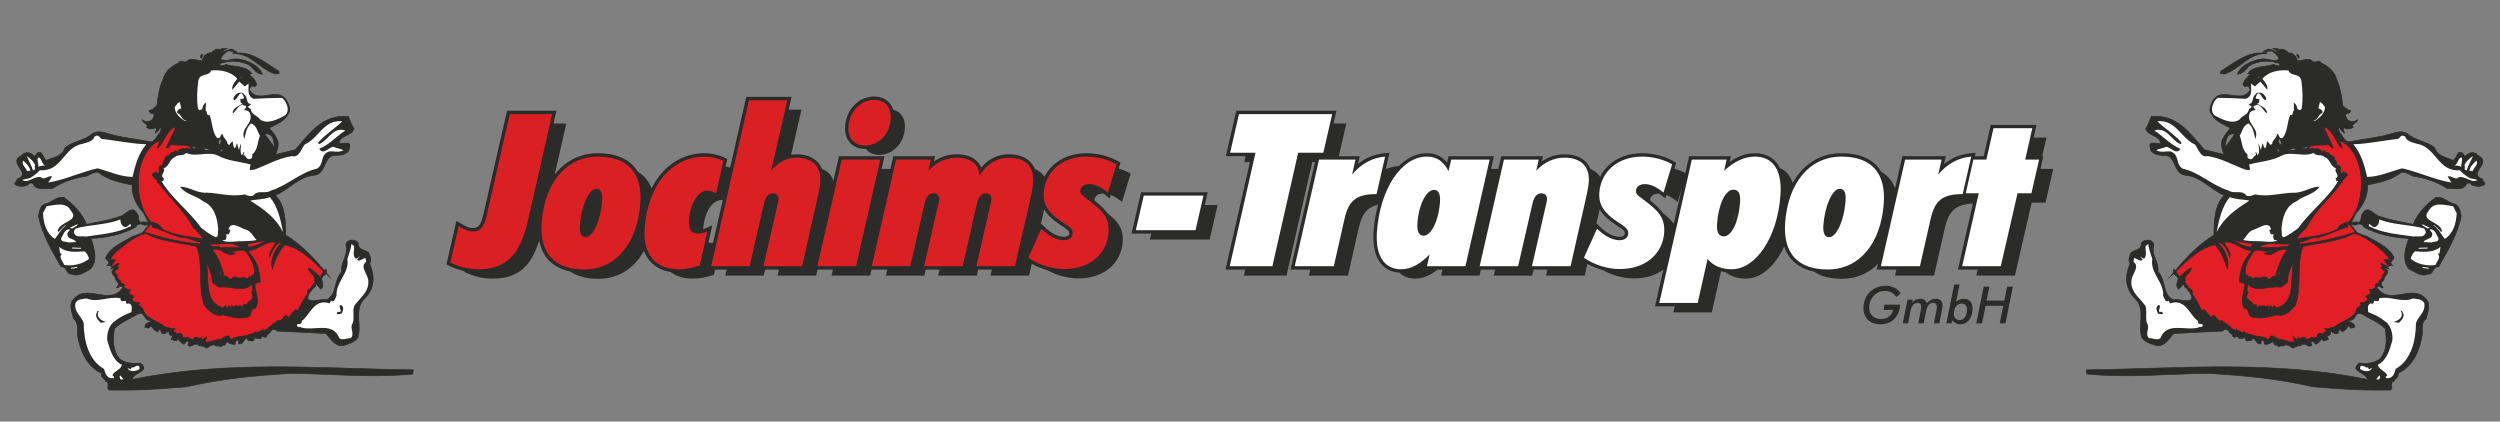
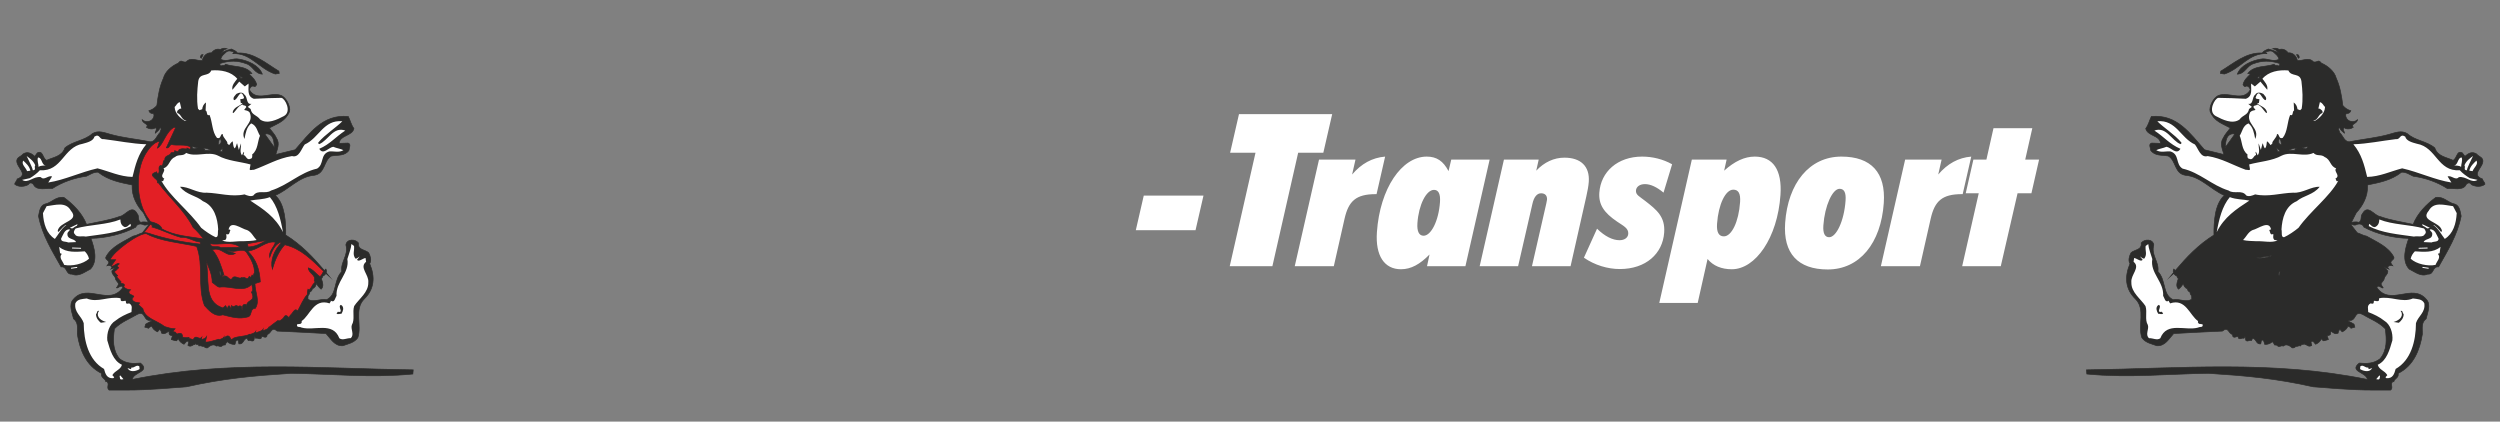
<svg xmlns="http://www.w3.org/2000/svg" width="100%" height="100%" viewBox="0 0 842 142" version="1.1" xml:space="preserve" style="fill-rule:evenodd;clip-rule:evenodd;stroke-linecap:square;stroke-miterlimit:22.926;">
  <rect x="0" y="0" width="842" height="142" fill="#808080" stroke="none" />
  <g transform="matrix(1,0,0,1,0,-0.118)">
-     <path d="M638.71,100.177L640.165,98.881C638.802,97.101 637.281,96.375 635.017,96.375C633.099,96.375 631.36,97.032 630.015,98.241C628.615,99.485 627.764,101.3 627.624,103.322C627.373,106.933 629.609,109.338 633.324,109.338C637.108,109.338 639.698,106.864 639.985,102.734L634.714,102.734L634.385,104.497L637.582,104.497C637.229,106.346 635.588,107.59 633.548,107.59C630.956,107.59 629.367,105.844 629.546,103.252C629.645,101.836 630.29,100.505 631.345,99.485C632.289,98.587 633.497,98.103 634.811,98.103C636.47,98.103 637.735,98.794 638.71,100.177ZM651.316,109.024L653.165,109.024L654.013,104.773C654.123,104.186 654.209,103.685 654.238,103.27C654.35,101.645 653.514,100.747 652.011,100.747C650.87,100.747 649.922,101.213 648.918,102.233C648.608,101.231 647.916,100.747 646.758,100.747C645.738,100.747 644.811,101.162 643.924,101.991L644.25,101.023L642.453,101.023L640.845,109.024L642.642,109.024L643.416,105.084C643.812,103.114 644.519,102.129 645.815,102.129C646.731,102.129 647.125,102.682 647.045,103.84C647.031,104.03 647.001,104.22 646.97,104.41L646.063,109.024L647.895,109.024L648.669,105.084C649.066,103.097 649.79,102.129 651.155,102.129C651.984,102.129 652.411,102.699 652.336,103.788C652.321,103.996 652.29,104.203 652.241,104.41L651.316,109.024ZM662.464,104.756C662.326,106.743 661.363,107.918 660.016,107.918C658.737,107.918 657.954,107.002 658.048,105.637C658.193,103.546 659.208,102.371 660.642,102.371C661.938,102.371 662.573,103.183 662.464,104.756ZM658.167,95.943L655.533,109.024L657.347,109.024L657.573,108.004C658.358,108.903 659.156,109.355 660.21,109.355C662.473,109.355 664.158,107.486 664.362,104.548C664.532,102.095 663.415,100.747 661.342,100.747C660.392,100.747 659.573,101.092 658.814,101.818L659.981,95.943L658.167,95.943ZM665.607,109.024L667.542,109.024L668.729,103.114L674.691,103.114L673.504,109.024L675.439,109.024L677.937,96.669L675.984,96.669L675.055,101.352L669.076,101.352L670.022,96.669L668.087,96.669L665.607,109.024ZM387.304,80.794L407.418,80.794L410.092,69.156L405.778,69.156L406.765,64.863L384.305,64.863L381.105,78.787L387.765,78.787L387.304,80.794ZM537.695,75.36L538.764,70.622C539.022,71.046 539.294,71.442 539.597,71.838C540.237,72.621 540.922,73.301 541.685,73.964C542.684,74.794 543.727,75.533 544.814,76.241C545.349,76.587 545.889,76.929 546.392,77.322C546.956,77.783 547.399,78.232 547.218,79.008C547.04,79.513 546.61,79.691 546.12,79.812C545.889,79.851 545.674,79.869 545.44,79.877C543.225,79.836 541.254,78.572 539.617,77.185L537.695,75.36ZM559.984,71.814C559.936,71.74 559.886,71.666 559.835,71.592L559.329,70.935C558.262,69.683 557.025,68.633 555.747,67.621C555.746,67.56 555.748,67.497 555.753,67.432C555.837,66.211 556.98,65.277 558.776,65.277C558.778,65.277 558.781,65.277 558.783,65.277C559.512,65.826 560.205,66.421 560.876,66.975L561.239,65.776C562.454,66.249 563.721,67.05 565.042,68.15L566.467,63.436L563.728,75.492C562.793,74.152 561.494,73.013 559.984,71.814ZM583.568,74.864C583.8,73.725 584.095,72.678 584.438,71.746C584.418,71.846 584.399,71.945 584.379,72.044C584.163,72.996 583.911,73.949 583.568,74.864ZM351.68,70.703C351.923,71.096 352.18,71.466 352.463,71.838C353.102,72.62 353.788,73.3 354.551,73.964C355.55,74.793 356.592,75.533 357.68,76.241C358.215,76.587 358.755,76.929 359.258,77.322C359.821,77.782 360.265,78.232 360.084,79.008C359.906,79.512 359.476,79.691 358.986,79.812C358.755,79.851 358.54,79.869 358.306,79.877C356.091,79.836 354.12,78.572 352.483,77.185C351.834,76.614 351.221,76.008 350.604,75.406L351.68,70.703ZM300.82,37.079C300.725,36.786 300.621,36.506 300.499,36.219C300.233,35.678 299.948,35.226 299.568,34.757C299.332,34.498 299.097,34.268 298.833,34.038C298.356,33.672 297.9,33.4 297.353,33.152C296.897,32.974 296.464,32.847 295.987,32.744C295.614,32.682 295.254,32.642 294.877,32.616C294.246,32.603 293.655,32.64 293.03,32.722C292.55,32.81 292.1,32.917 291.633,33.054C291.18,33.213 290.756,33.386 290.322,33.59C289.901,33.814 289.509,34.048 289.113,34.311C288.729,34.594 288.375,34.883 288.02,35.201C287.679,35.538 287.365,35.877 287.057,36.243C286.761,36.629 286.493,37.012 286.234,37.421C285.989,37.849 285.771,38.271 285.564,38.719C285.373,39.184 285.209,39.641 285.059,40.122L284.819,41.108C284.678,41.901 284.597,42.66 284.589,43.466C284.601,43.859 284.629,44.238 284.675,44.63C284.778,45.252 284.922,45.807 285.146,46.397C285.289,46.724 285.441,47.026 285.62,47.336C285.946,47.835 286.282,48.239 286.715,48.651C286.98,48.876 287.242,49.073 287.532,49.266C288.05,49.57 288.539,49.786 289.111,49.97C289.586,50.096 290.037,50.18 290.526,50.235C290.893,50.26 291.248,50.265 291.606,50.254C292.574,51.551 294.12,52.275 296.036,52.275C300.777,52.275 304.423,48.396 304.771,43.367C305.003,40.027 303.469,37.715 300.82,37.079ZM238.596,81.749L239.898,75.972L237.426,77.132C237.226,77.215 237.028,77.291 236.83,77.357C236.832,77.329 236.833,77.302 236.835,77.274C237.233,71.527 239.954,67.504 242.899,67.504C243.077,67.504 243.249,67.511 243.417,67.525L240.136,81.94C240.077,81.942 240.018,81.943 239.959,81.943C239.435,81.943 238.982,81.88 238.595,81.749L238.596,81.749ZM156.501,91.457L156.443,91.713C159.582,93.234 162.549,93.952 165.998,93.952C174.637,93.952 178.934,89.687 181.601,81.127L181.661,81.48L182.087,83.057L182.659,84.522L183,85.212L183.378,85.872L183.792,86.501L184.243,87.099L184.729,87.664L185.251,88.196L185.807,88.694L186.397,89.157L187.019,89.585L187.674,89.978L189.074,90.659L190.593,91.199L192.097,91.57C194.448,93.195 197.613,94.024 201.552,94.024C208.267,94.024 213.612,90.54 216.894,84.609L217.405,85.793L218.057,86.932L218.825,87.968L219.707,88.892L220.697,89.7L221.788,90.386L222.973,90.949L224.246,91.386L225.602,91.697L225.873,91.732C227.759,93.187 230.264,93.952 233.308,93.952C235.679,93.952 238.008,93.521 240.439,92.647L240.827,90.927L244.743,90.927L244.286,92.934L257.229,92.934L257.689,90.927L262.357,90.927L261.898,92.934L274.901,92.934L275.354,90.927L280.517,90.927L280.061,92.934L293.075,92.934L293.531,90.927L298.836,90.927L298.379,92.934L311.322,92.934L311.782,90.927L316.45,90.927L315.991,92.934L328.993,92.934L329.447,90.927L334.049,90.927L333.591,92.934L346.593,92.934L347.499,88.976C348.267,89.399 349.048,89.779 349.862,90.127C350.826,90.517 351.789,90.843 352.788,91.117C356.048,92.939 359.718,93.88 363.194,93.88C371.958,93.88 377.633,88.696 378.126,81.584C378.458,76.784 376.161,74.444 372.851,71.814C372.802,71.74 372.752,71.666 372.702,71.592L372.195,70.935C371.127,69.683 369.892,68.633 368.613,67.621C368.613,67.56 368.614,67.497 368.618,67.432C368.703,66.211 369.845,65.277 371.641,65.277C371.644,65.277 371.646,65.277 371.649,65.277C372.378,65.826 373.07,66.421 373.742,66.975L374.104,65.776C375.319,66.248 376.586,67.049 377.907,68.15L380.796,58.596C379.539,57.884 378.186,57.319 376.788,56.901L377.394,54.895L375.984,54.119C374.618,53.424 373.231,52.894 371.756,52.486C371.418,52.398 371.08,52.315 370.74,52.238C369.142,51.902 367.565,51.729 365.933,51.717L364.332,51.779L362.786,51.964L361.306,52.268L359.897,52.687L358.564,53.215L357.312,53.851L356.146,54.588L355.071,55.423L354.094,56.349L353.218,57.362L352.45,58.456L351.794,59.625L351.771,59.678C351.052,58.474 349.953,57.579 348.513,57.026C348.414,56.779 348.306,56.537 348.186,56.29C347.963,55.895 347.734,55.541 347.465,55.178C347.175,54.833 346.885,54.53 346.555,54.224C346.203,53.935 345.857,53.686 345.473,53.442C345.066,53.214 344.669,53.021 344.24,52.838C343.784,52.672 343.34,52.534 342.872,52.413L341.89,52.225C340.894,52.097 339.933,52.054 338.931,52.104C338.378,52.15 337.847,52.222 337.302,52.325C336.496,52.506 335.757,52.743 334.996,53.064C334.5,53.293 334.036,53.54 333.568,53.82C332.863,54.275 332.237,54.761 331.618,55.326C331.219,55.714 330.848,56.108 330.488,56.53C330.288,56.079 330.064,55.682 329.791,55.272C329.561,54.967 329.329,54.694 329.066,54.418C328.687,54.063 328.312,53.769 327.881,53.482C327.42,53.208 326.971,52.988 326.477,52.786C325.947,52.597 325.432,52.452 324.883,52.33L324.02,52.188C322.911,52.066 321.845,52.048 320.736,52.153C320.261,52.211 319.8,52.287 319.332,52.384C318.147,52.662 317.074,53.062 315.989,53.614C315.487,53.886 315.005,54.174 314.532,54.495L314.928,52.723L300.88,52.723L299.903,57.016L296.932,57.016L297.908,52.723L282.562,52.723L280.681,60.987C280.075,59.094 278.766,57.743 276.835,57.009C276.675,56.628 276.504,56.275 276.302,55.91C276.06,55.531 275.814,55.193 275.527,54.847C275.219,54.52 274.913,54.234 274.568,53.948C274.199,53.678 273.838,53.447 273.442,53.223C273.019,53.015 272.609,52.84 272.168,52.678L271.245,52.413C269.997,52.145 268.773,52.037 267.499,52.096L266.857,52.155C266.72,52.174 266.584,52.196 266.449,52.219L269.937,37.045L265.623,37.045L266.61,32.752L251.332,32.752L245.919,56.532C245.413,56.393 244.903,56.281 244.389,56.196L244.966,53.644C244.141,53.266 243.342,52.898 242.489,52.598C241.166,52.149 239.834,51.867 238.443,51.756C237.703,51.709 236.992,51.726 236.25,51.746L235.164,51.836L234.099,51.984L233.054,52.19L232.032,52.453L231.033,52.772L230.058,53.146L229.107,53.575L228.184,54.055L227.288,54.588L226.42,55.171L225.582,55.803L224.773,56.483L223.996,57.211L223.25,57.983L222.536,58.801L221.855,59.661L221.208,60.564L220.595,61.508L220.016,62.491L219.473,63.514L219.461,63.54C218.531,61.102 216.971,59.242 214.801,57.981L214.731,57.857L214.32,57.229L213.873,56.631L213.39,56.066L212.871,55.535L212.318,55.037L211.731,54.574L211.112,54.146L210.46,53.753L209.065,53.073L207.551,52.533L205.922,52.131L204.182,51.865L202.33,51.733L200.303,51.744L199.263,51.827L198.244,51.964L197.247,52.155L196.273,52.399L195.323,52.695L194.397,53.042L193.497,53.439L192.625,53.885L191.779,54.38L190.962,54.92L190.173,55.507L189.415,56.138L188.688,56.813L187.991,57.529L187.326,58.287L186.816,58.929L190.737,41.714L186.429,41.714L187.407,37.421L170.767,37.421L162.841,72.209C162.665,72.925 162.476,73.63 162.237,74.33C161.905,75.239 161.506,76.195 160.606,76.67C159.079,77.349 157.392,76.598 156.037,75.868C155.246,75.43 154.48,74.947 153.708,74.478L150.363,89.201C150.94,89.477 151.515,89.754 152.098,90.016C153.536,90.638 154.981,91.121 156.501,91.457L156.501,91.457ZM433.3,92.934L441.983,54.717L442.878,54.717L434.635,90.927L441.288,90.927L440.831,92.934L453.989,92.934L457.613,76.915C458.651,72.361 460.358,69.912 464.167,69.034L463.84,70.2L463.288,72.761L462.874,75.435C462.741,76.618 462.626,77.792 462.56,78.98C462.539,79.714 462.539,80.437 462.562,81.171C462.605,81.852 462.668,82.515 462.758,83.19C462.866,83.817 462.993,84.419 463.151,85.034C463.325,85.605 463.515,86.144 463.742,86.695C463.984,87.208 464.238,87.68 464.535,88.163L465.178,89.026L465.909,89.789L466.726,90.444L467.622,90.985L468.591,91.406L469.624,91.707L470.714,91.886C470.898,91.9 471.08,91.912 471.26,91.92C472.611,93.252 474.419,93.952 476.619,93.952C479.252,93.952 481.649,92.94 484.116,90.927L485.813,90.927L485.382,92.934L498.312,92.934L498.768,90.927L503.57,90.927L503.113,92.934L516.056,92.934L516.517,90.927L521.184,90.927L520.725,92.934L533.728,92.934L534.623,88.97C535.394,89.396 536.178,89.777 536.997,90.127C537.961,90.517 538.923,90.843 539.922,91.117C543.182,92.939 546.852,93.88 550.328,93.88C554.339,93.88 557.702,92.794 560.219,90.934L557.41,103.295L564.061,103.295L563.605,105.302L576.547,105.302L579.647,91.495C579.648,91.495 579.649,91.496 579.65,91.496C580.161,91.624 580.666,91.725 581.187,91.804C582.969,93.232 585.322,93.952 588.037,93.952C593.035,93.952 597.812,89.799 600.928,83.145L601.466,84.522L601.807,85.212L602.185,85.872L602.599,86.501L603.05,87.099L603.536,87.664L604.058,88.196L604.614,88.694L605.204,89.157L605.827,89.585L606.481,89.978L607.881,90.659L609.4,91.199L610.903,91.57C613.254,93.195 616.419,94.024 620.359,94.024C625.2,94.024 629.328,92.214 632.485,88.982L632.043,90.927L638.695,90.927L638.238,92.934L651.396,92.934L655.02,76.915C656.291,71.336 658.568,68.915 664.48,68.674L659.425,90.927L666.076,90.927L665.619,92.934L678.622,92.934L684.275,68.366L688.945,68.366L691.527,57.016L687.22,57.016L688.197,52.723L687.827,52.723L689.242,46.456L684.94,46.456L685.909,42.163L670.491,42.163L668.107,52.723L665.122,52.723L665.385,51.573C664.433,51.663 663.482,51.738 662.538,51.876C661.548,52.046 660.616,52.281 659.666,52.603C659.269,52.75 658.882,52.905 658.494,53.072C657.157,53.69 655.909,54.44 654.766,55.371L655.366,52.723L640.739,52.723L638.273,63.555C637.344,61.11 635.782,59.245 633.609,57.982L633.538,57.857L633.127,57.229L632.68,56.631L632.197,56.067L631.678,55.535L631.125,55.037L630.538,54.574L629.919,54.146L629.268,53.753L627.872,53.073L626.358,52.533L624.73,52.131L622.989,51.865L621.138,51.733L619.11,51.744L618.07,51.827L617.051,51.964L616.054,52.155L615.08,52.399L614.13,52.695L613.205,53.042L612.305,53.439L611.432,53.885L610.586,54.38L609.769,54.921L608.981,55.508L608.223,56.139L607.495,56.813L606.798,57.529L606.133,58.287L605.499,59.084L604.899,59.92L604.33,60.793L603.795,61.703L603.773,61.745C602.972,59.267 601.519,57.574 599.473,56.702C599.263,56.291 599.042,55.902 598.79,55.504L598.109,54.625L597.333,53.853L596.464,53.195L595.512,52.658L594.483,52.242L593.385,51.948L592.225,51.774C591.449,51.718 590.712,51.707 589.939,51.763C589.339,51.823 588.763,51.915 588.176,52.043C587.205,52.281 586.306,52.6 585.395,53.008C584.384,53.49 583.429,54.043 582.512,54.686L582.95,52.723L568.902,52.723L567.608,58.418C566.443,57.789 565.202,57.283 563.922,56.901L564.529,54.895L563.119,54.119C561.753,53.424 560.366,52.894 558.891,52.486C558.553,52.398 558.214,52.315 557.874,52.238C556.277,51.902 554.699,51.729 553.068,51.717L551.467,51.779L549.921,51.964L548.441,52.268L547.031,52.687L545.698,53.215L544.446,53.851L543.28,54.588L542.205,55.423L541.228,56.349L540.353,57.362L539.585,58.456L538.929,59.625L538.905,59.679C538.188,58.477 537.092,57.583 535.656,57.029C535.49,56.638 535.313,56.277 535.102,55.903C534.858,55.525 534.608,55.187 534.317,54.842C534.006,54.516 533.696,54.229 533.348,53.944C532.976,53.676 532.613,53.445 532.213,53.221C531.789,53.014 531.376,52.839 530.933,52.677C530.462,52.53 530.004,52.412 529.522,52.309L528.514,52.16C527.483,52.068 526.498,52.056 525.47,52.154C524.996,52.211 524.534,52.287 524.067,52.384C522.881,52.663 521.808,53.062 520.724,53.614C520.221,53.887 519.739,54.174 519.267,54.495L519.663,52.723L505.614,52.723L504.637,57.016L502.17,57.016L503.146,52.723L487.878,52.723L487.369,54.882C486.674,54.014 485.852,53.319 484.894,52.758C484.322,52.454 483.766,52.229 483.145,52.046L482.835,51.967C482.174,51.826 481.539,51.751 480.866,51.722C480.156,51.712 479.482,51.77 478.778,51.854L477.923,52.024L477.08,52.259L476.253,52.557L475.441,52.915L474.647,53.332L473.871,53.805L473.114,54.333L472.378,54.914L471.662,55.546L471.179,56.019C469.605,56.158 468.119,56.517 466.717,57.094L467.978,51.573C467.026,51.663 466.075,51.738 465.131,51.876C464.142,52.046 463.209,52.281 462.259,52.603L461.474,52.905C459.989,53.545 458.614,54.35 457.359,55.371L457.959,52.723L450.917,52.723L453.444,41.714L449.131,41.714L450.116,37.421L416.377,37.421L412.868,52.71L419.527,52.71L419.067,54.717L420.964,54.717L412.738,90.927L419.389,90.927L418.933,92.934L433.3,92.934Z" style="fill:rgb(43,43,42);" />
-   </g>
+     </g>
  <g transform="matrix(1,0,0,1,0,-1.359)">
    <path d="M382.541,78.885L402.655,78.885L405.329,67.247L385.215,67.247L382.541,78.885ZM428.537,91.025L437.22,52.808L445.696,52.808L448.68,39.806L417.288,39.806L414.304,52.808L422.852,52.808L414.17,91.025L428.537,91.025ZM436.068,91.025L449.226,91.025L452.85,75.006C454.192,69.115 456.655,66.744 463.336,66.744L463.624,66.744L466.511,54.101C462.176,54.46 458.517,56.472 455.389,60.135L456.528,55.107L444.244,55.107L436.068,91.025ZM480.618,91.025L493.549,91.025L501.713,55.107L488.783,55.107L487.867,58.986C486.09,55.61 483.896,54.101 480.519,54.101C472.115,54.101 464.764,64.805 463.743,79.531C463.191,87.505 466.252,92.043 471.856,92.043C475.232,92.043 478.221,90.379 481.467,87.074L480.618,91.025ZM482.975,65.308C484.484,65.308 485.18,66.673 484.99,69.402C484.547,75.796 481.977,80.753 479.463,80.753C477.954,80.753 477.192,79.316 477.386,76.514C477.819,70.264 480.389,65.308 482.975,65.308ZM498.35,91.025L511.293,91.025L516.127,69.977C516.646,67.678 517.665,66.457 519.03,66.457C520.394,66.457 521.13,67.247 521.035,68.612C521.025,68.756 520.919,69.259 520.807,69.833L515.962,91.025L528.964,91.025L534.251,67.606C534.668,65.739 534.998,64.087 535.102,62.578C535.461,57.406 532.432,54.46 526.901,54.46C523.381,54.46 520.116,55.969 517.402,58.843L518.236,55.107L506.526,55.107L498.35,91.025ZM537.886,78.382L533.462,88.152C537.107,90.666 541.47,91.971 545.565,91.971C554.329,91.971 560.004,86.787 560.497,79.675C560.866,74.359 558.008,72.06 554.122,69.043C552.215,67.535 550.885,67.032 550.99,65.523C551.074,64.302 552.216,63.368 554.013,63.368C555.952,63.368 558.037,64.374 560.279,66.242L563.168,56.687C560.126,54.963 556.522,54.101 553.074,54.101C544.813,54.101 539.144,59.202 538.656,66.242C538.377,70.264 540.199,72.994 544.66,76.011C546.787,77.448 548.528,78.238 548.399,80.106C548.309,81.399 547.172,82.261 545.448,82.261C543.149,82.261 540.509,80.968 537.886,78.382ZM578.301,76.73C578.759,70.121 581.181,65.236 583.767,65.236C585.491,65.236 586.263,66.529 586.064,69.402C585.596,76.155 583.18,80.968 580.594,80.968C578.87,80.968 578.107,79.531 578.301,76.73ZM558.842,103.393L571.784,103.393L575.109,88.583C576.961,90.881 579.826,92.043 583.274,92.043C591.248,92.043 598.662,81.471 599.662,67.032C600.25,58.555 597.11,54.101 591.004,54.101C587.556,54.101 584.214,55.682 580.69,58.843L581.524,55.107L569.814,55.107L558.842,103.393ZM615.596,92.115C626.299,92.115 633.522,83.267 634.457,69.762C635.169,59.489 630.227,54.101 620.169,54.101C609.394,54.101 602.163,63.081 601.237,76.442C600.525,86.715 605.539,92.115 615.596,92.115ZM614.108,77.304C614.571,70.624 617.191,64.949 619.561,64.949C621.142,64.949 621.771,66.242 621.587,68.9C621.104,75.868 618.432,81.256 616.061,81.256C614.624,81.256 613.924,79.962 614.108,77.304ZM633.475,91.025L646.633,91.025L650.257,75.006C651.599,69.115 654.062,66.744 660.743,66.744L661.03,66.744L663.918,54.101C659.583,54.46 655.923,56.472 652.796,60.135L653.935,55.107L641.651,55.107L633.475,91.025ZM660.857,91.025L673.859,91.025L679.512,66.457L684.182,66.457L686.764,55.107L682.095,55.107L684.479,44.547L671.405,44.547L669.021,55.107L664.639,55.107L662.056,66.457L666.438,66.457L660.857,91.025Z" style="fill:white;" />
  </g>
  <g transform="matrix(1,0,0,1,0,-17.452)">
-     <path d="M171.679,55.899L164.038,89.446C163.118,93.397 162.189,95.408 159.243,95.408C157.878,95.408 156.343,94.761 154.471,93.612L151.68,105.896C154.819,107.417 157.787,108.135 161.235,108.135C171.148,108.135 175.345,102.52 177.922,91.242L185.975,55.899L171.679,55.899ZM196.789,108.207C207.493,108.207 214.715,99.359 215.651,85.854C216.362,75.581 211.42,70.194 201.363,70.194C190.587,70.194 183.356,79.173 182.43,92.535C181.718,102.807 186.732,108.207 196.789,108.207ZM195.301,93.397C195.764,86.716 198.384,81.041 200.755,81.041C202.335,81.041 202.964,82.334 202.78,84.992C202.297,91.96 199.625,97.348 197.254,97.348C195.817,97.348 195.117,96.055 195.301,93.397ZM235.676,106.83L238.268,95.336C237.228,95.839 236.202,96.126 235.197,96.126C232.754,96.126 231.843,94.761 232.072,91.457C232.47,85.71 235.191,81.687 238.137,81.687C239.286,81.687 240.2,81.975 241.161,82.621L243.647,71.63C241.628,70.696 239.508,70.194 237.353,70.194C226.146,70.194 218.135,79.891 217.125,94.474C216.522,103.166 220.787,108.135 228.546,108.135C230.916,108.135 233.245,107.704 235.676,106.83ZM239.523,107.117L252.466,107.117L257.301,86.069C257.819,83.771 258.838,82.549 260.203,82.549C261.568,82.549 262.303,83.34 262.208,84.704C262.198,84.848 262.092,85.351 261.98,85.926L257.135,107.117L270.138,107.117L275.424,83.699C275.841,81.831 276.171,80.179 276.275,78.67C276.634,73.498 273.677,70.553 268.146,70.553C265.057,70.553 262.151,72.061 259.725,74.935L265.175,51.229L252.244,51.229L239.523,107.117ZM300.008,57.551C300.282,53.6 298.086,51.085 294.494,51.085C289.824,51.085 286.108,54.965 285.754,60.065C285.48,64.015 287.754,66.458 291.273,66.458C296.015,66.458 299.66,62.579 300.008,57.551ZM275.298,107.117L288.312,107.117L296.476,71.199L283.474,71.199L275.298,107.117ZM293.616,107.117L306.559,107.117L311.394,86.069C311.922,83.627 312.931,82.549 314.511,82.549C315.66,82.549 316.396,83.34 316.301,84.704C316.291,84.848 316.185,85.351 316.073,85.926L311.228,107.117L324.23,107.117L328.994,86.069C329.512,83.771 330.53,82.549 331.967,82.549C333.26,82.549 333.996,83.34 333.901,84.704C333.891,84.848 333.785,85.351 333.673,85.926L328.828,107.117L341.831,107.117L347.189,83.699C347.606,81.831 347.864,80.179 347.968,78.67C348.327,73.498 345.298,70.553 339.767,70.553C335.672,70.553 332.218,72.708 329.933,76.659C329.771,72.78 326.98,70.553 322.167,70.553C318.647,70.553 315.382,72.061 312.668,74.935L313.502,71.199L301.792,71.199L293.616,107.117ZM350.752,94.474L346.328,104.244C349.973,106.758 354.336,108.063 358.431,108.063C367.195,108.063 372.87,102.879 373.363,95.767C373.731,90.451 370.874,88.152 366.988,85.136C365.081,83.627 363.751,83.124 363.856,81.616C363.94,80.394 365.083,79.46 366.879,79.46C368.818,79.46 370.903,80.466 373.145,82.334L376.034,72.78C372.992,71.056 369.388,70.194 365.94,70.194C357.679,70.194 352.01,75.294 351.522,82.334C351.243,86.357 353.065,89.087 357.526,92.104C359.653,93.54 361.394,94.331 361.265,96.198C361.175,97.491 360.038,98.354 358.314,98.354C356.015,98.354 353.375,97.06 350.752,94.474" style="fill:rgb(219,32,36);" />
-   </g>
+     </g>
  <g transform="matrix(1,0,0,1,0,5.675)">
    <path d="M767.564,12.425C766.663,11.518 765.213,11.226 763.961,10.825C763.178,11.237 762.433,11.392 761.925,12.172C756.445,11.902 752.278,15.699 747.959,18.291L747.847,19.064L749.198,19.26C754.721,17.434 757.4,12.106 763.469,12.397L763.029,11.807C763.848,11.597 764.962,11.168 765.715,11.868C766.284,12.477 767.376,13.096 767.53,14.301C765.403,15.371 763.54,13.721 761.295,14.249C758.461,14.757 754.696,16.247 753.53,19.298C756.179,19.157 756.7,16.473 758.9,15.807C761.892,14.664 764.586,14.661 767.848,15.727C767.802,16.049 767.828,16.315 767.534,16.535C766.918,16.249 766.219,16.541 765.907,15.97C763.201,16.957 759.156,16.304 757.043,19.085C757.365,19.132 757.706,19.05 757.852,19.4C756.939,20.253 755.723,21.391 755.444,22.861C755.737,23.101 755.8,23.57 756.205,23.498C756.952,22.883 757.796,23.86 757.886,24.596C755.448,28.712 750.673,25.124 747.24,26.464C745.421,27.174 743.976,30.329 744.349,31.829C745.758,35.254 748.423,35.904 751.16,37.419C750.403,38.557 749.343,39.52 748.751,40.88C747.506,42.67 748.632,44.871 749.005,46.371L742.47,44.764C737.728,39.41 733.247,32.713 724.582,33.557C723.935,34.843 723.563,36.498 722.678,37.618C723.288,40.203 727.482,39.827 727.669,42.614L724.662,42.506C723.484,42.926 724.363,44.105 724.316,44.887C725.727,46.932 728.027,46.477 730.27,46.869C732.943,48.374 732.298,52.815 736.095,53.367C741.225,53.783 744.654,58.224 749.175,60.129C745.857,63.064 745.603,69.336 745.657,73.484C740.406,76.757 736.446,80.957 732.637,85.448C732.477,85.263 732.31,85.088 732.145,84.931C731.894,85.356 731.889,85.787 732.029,86.169C731.64,86.632 731.252,87.097 730.863,87.565C731.293,87.175 731.714,86.784 732.129,86.392C732.36,86.82 732.767,87.163 733.181,87.328C733.223,87.653 733.409,87.949 733.652,88.17C733.236,89.463 732.719,90.767 733.741,91.729C734.479,91.138 734.972,90.412 735.456,89.703C735.308,90.544 735.985,91.323 736.68,91.601C736.745,92.106 737.158,92.542 737.591,92.732C737.596,93.203 737.833,93.682 738.147,93.917L738.184,95.069C736.415,96.389 733.954,94.783 731.912,95.274C728.219,93.555 729.647,88.703 726.784,85.79C727.28,82.379 724.406,80.45 725.399,76.783C725.036,74.759 722.277,74.752 721.151,76.166C721.449,78.641 718.865,78.331 717.713,79.478C717.168,80.516 716.677,82.087 717.382,83.11C715.477,87.63 715.808,91.686 719.203,95.005C722.707,98.471 719.935,103.983 721.379,108.07C722.579,109.755 724.565,110.11 726.44,110.776C729.244,110.921 730.464,108.404 732.096,106.669C737.596,106.351 743.023,106.089 748.514,105.835C750.526,104.134 750.451,106.62 751.897,106.976L752.042,107.678C752.632,108.253 753.121,107.559 753.788,107.709L753.888,108.193C754.522,108.81 755.039,107.966 755.783,108.271C755.941,108.022 756.048,107.805 756.111,107.615L756.388,108.951C757.021,109.569 757.538,108.724 758.283,109.029C758.466,108.74 758.58,108.495 758.637,108.284C760.023,108.422 759.765,110.382 761.425,110.142C761.619,109.71 761.381,109.084 761.943,108.837C762.642,109.005 762.52,109.841 762.776,110.338C763.76,110.35 764.791,110.04 765.354,109.333C765.491,109.747 766.042,110.024 765.976,110.475L767.018,110.626L767.053,110.797C767.652,111.381 768.147,110.656 768.83,110.835C768.863,110.853 768.901,110.866 768.942,110.873C768.944,110.873 768.946,110.875 768.947,110.875C768.947,110.874 768.948,110.874 768.948,110.874C768.986,110.88 769.027,110.881 769.072,110.876L769.44,110.601C770.416,110.217 771.49,110.964 772.004,111.499C772.557,111.579 772.962,111.338 773.23,110.949C773.751,111.169 774.222,110.583 774.861,110.846C774.971,110.674 775.054,110.518 775.117,110.376C775.446,110.351 775.846,110.392 776.03,110.108C776.07,110.119 776.11,110.132 776.149,110.146C776.22,110.409 776.42,110.451 776.655,110.406C777.231,110.763 777.774,111.199 778.604,110.663C778.601,110.189 778.124,109.719 778.532,109.261C779.237,109.122 779.474,109.933 779.915,110.279C780.803,109.884 781.602,109.186 781.831,108.324C782.019,108.602 782.195,108.92 782.469,109.126L782.785,108.889C782.827,108.941 782.86,109 782.881,109.07L784.191,108.685L783.899,107.687C783.826,107.647 783.73,107.59 783.616,107.522C784.15,107.252 784.877,107.299 784.911,106.786C785.043,106.203 784.904,105.957 784.645,105.881C785.685,105.889 786.284,107.288 787.535,106.48C787.535,106.399 787.52,106.318 787.498,106.237C787.622,105.836 787.824,105.511 788.071,105.23C788.364,105.461 788.563,105.874 788.845,106.096C789.745,105.697 790.553,104.985 790.77,104.108C791.067,104.428 791.683,104.45 791.811,104.887L793.122,104.503L792.829,103.504C792.49,103.319 791.639,102.751 790.863,102.506C790.902,102.413 790.936,102.315 790.964,102.212C793.777,102.752 792.711,98.786 795.659,100.2C798.259,101.76 801.135,102.769 803.364,105.065C803.824,108.68 804.037,112.193 801.639,115.131C799.556,116.799 797.119,116.84 794.591,116.604C791.015,119.501 797.039,119.654 797.336,122.128C765.044,115.531 734.192,118.474 702.72,118.895L702.846,120.294C716.839,121.67 730.123,120.248 743.753,120.06C756.644,120.882 766.63,121.807 779.103,124.605C782.756,124.815 791.245,125.749 799.774,125.702L805.163,125.697C806.204,124.863 804.864,123.682 805.906,122.848L806.228,122.895C806.386,121.801 808.061,121.584 807.687,120.084C812.926,117.494 815.018,112.147 815.849,106.879C815.917,105.049 815.361,102.997 817.13,101.676C817.539,99.765 818.87,96.935 817.219,95.184C812.46,89.498 805.101,97.629 800.518,91.18C800.963,89.931 802.228,91.626 802.67,91.296C802.285,90.78 802.058,90.287 801.852,89.82L801.929,89.875C802.164,89.368 803.295,88.48 802.985,87.735L803.079,87.801C803.307,87.308 804.382,86.455 804.157,85.722C804.187,85.701 804.217,85.677 804.247,85.651L802.985,84.197C803.646,84.611 804.303,84.923 804.635,85.01L804.35,84.706C803.745,83.895 805.236,83.586 805.861,83.808L805.421,83.219C804.66,82.123 806.537,81.869 806.272,80.977C804.432,77.358 800.39,75.785 797.056,73.855C795.932,73.692 794.948,73.003 793.924,72.728L791.683,69.853C792.344,69.928 793.006,70.438 793.819,69.902C794.583,69.619 795.75,69.723 796.18,70.836C800.506,73.174 806.223,74.53 811.272,74.606C810.161,77.731 808.799,82.132 811.413,84.944C813.314,85.877 815.416,87.694 817.672,86.642C819.805,86.886 819.177,83.969 821.31,84.213C824.33,78.803 827.654,73.569 828.92,67.116C828.601,65.69 828.496,63.703 826.814,63.065C824.442,62.654 823.188,60.435 820.373,60.814C817.139,63.17 814.198,66.226 812.746,69.892C809.05,69.092 805.06,68.513 801.505,67.207C799.574,66.927 797.459,62.94 795.648,66.356C794.883,67.099 795.633,68.72 794.446,69.204C793.947,68.964 792.4,69.051 791.923,69.27L793.586,65.993C795.706,63.69 797.587,60.515 797.391,56.621C801.32,55.812 805.368,55.086 808.86,52.308C810.442,52.275 811.507,53.087 812.738,53.66C816.986,54.277 820.863,55.629 824.288,57.835C826.349,57.675 829.179,58.546 830.416,56.82C830.74,55.947 831.853,55.517 832.366,56.511C833.707,57.232 835.656,57.384 836.919,56.384C836.948,55.732 836.158,55.288 836.123,54.626C832.006,53.108 836.417,50.792 836.239,48.4C836.085,47.195 834.789,47.072 834.129,46.188C832.623,45.246 831.343,45.915 830.2,46.997L829.32,45.818C827.364,44.811 827.605,47.672 826.196,48.321C823.982,47.276 820.994,47.04 820.035,44.14C817.346,41.844 813.42,41.734 810.749,39.308C808.756,38.099 806.648,39.041 804.734,39.552C800.62,40.728 796.159,41.131 791.899,41.958C789.69,42.689 789.108,39.91 787.997,38.96C788.008,38.436 787.191,37.726 787.974,37.314C788.303,38.216 788.909,38.567 789.606,39.194C789.636,38.541 788.819,37.831 789.546,37.345C790.492,38.074 791.928,37.691 792.591,37.196C791.499,36.117 793.881,36.003 794.013,34.643C793.331,35.266 792.457,35.402 791.575,35.143C790.49,34.919 789.602,33.344 790.248,32.518L790.569,32.565C791.241,32.466 791.472,32.236 791.758,31.621C790.747,31.342 789.783,30.742 789.058,29.849C788.661,26.702 788.19,23.611 786.846,20.656C786.308,18.475 784.032,16.502 781.864,15.595C780.69,14.176 780.779,15.372 779.225,15.212C777.601,13.376 775.56,14.912 773.761,14.719C773.461,13.158 772.116,11.921 770.641,12.131C769.966,11.17 768.839,10.618 767.685,10.994C767.016,10.555 766.191,10.416 765.366,10.767C766.475,10.893 767.039,11.658 767.563,12.426L767.564,12.425ZM767.608,85.676L767.93,85.722L767.743,87.01L767.421,86.963L767.608,85.676ZM765.22,80.4C763.867,81.124 761.852,81.422 759.976,81.215C761.789,80.953 763.472,80.672 765.22,80.4ZM782.19,56.318L782.42,56.548L781.48,57.135L781.306,56.978L782.19,56.318ZM767.079,45.449L766.76,44.022L767.962,45.248L767.079,45.449ZM772.911,44.653L773.067,44.939L770.354,45.07C771.384,44.76 772.333,44.109 773.501,44.213L772.911,44.653ZM777.254,43.707C776.837,45.223 775.589,43.859 775.028,44.106C775.57,43.988 776.583,43.806 777.254,43.707ZM749.323,44.183C749.794,43.2 749.186,39.695 751.992,39.38L752.7,39.482L749.323,44.183ZM768.463,43.152C767.324,42.855 767.124,41.972 767.733,40.944C768.366,41.561 768.235,42.462 768.463,43.152ZM760.884,20.695L760.112,20.583L761.355,19.712C761.373,20.043 760.821,20.226 760.884,20.695ZM774.392,13.655L774.088,13.939L773.475,12.733C774.275,12.652 774.274,13.112 774.392,13.655Z" style="fill:rgb(43,43,42);stroke:rgb(43,43,42);stroke-width:0.22px;" />
  </g>
  <g transform="matrix(1,0,0,1,0,16.27)">
-     <path d="M793.464,54.714C792.614,56.423 792.537,56.514 791.213,58.407C791.054,58.457 787.864,58.966 787.36,60.799C783.197,63.217 777.78,63.416 773.262,64.206C774.286,63.04 775.577,61.388 776.849,60.324C779.64,54.684 784.948,50.264 788.565,45.269L788.822,45.307C788.797,44.12 789.588,44.104 790.16,43.333C791.368,42.259 789.777,41.897 789.098,41.601C789.06,41.859 789.078,42.19 788.673,42.262C787.727,41.533 789.019,39.881 787.705,39.427L787.474,39.657C786.63,39.14 787.221,37.78 786.385,37.658C786.573,35.912 784.539,36.339 784.248,35.18L783.54,35.077C783.209,35.094 782.934,34.726 783.035,34.478L781.931,34.843C781.766,34.622 781.592,34.465 781.684,34.281C780.619,33.469 779.754,34.001 778.853,33.87L778.899,33.548C778.549,33.695 777.941,34.263 777.694,33.702L777.769,33.187C779.758,32.162 782.147,32.903 784.126,32.402C784.888,32.579 784.904,33.829 785.87,33.51L782.769,26.816L783.137,26.541C786.086,27.955 786.921,32.611 788.877,33.618L788.156,31.345C789.784,31.45 791.471,33.403 792.278,34.638C796.207,40.254 795.978,49.165 793.464,54.714ZM738.347,82.871C739.884,84.618 740.471,86.409 741.669,88.529C742.602,87.087 743.313,89.425 744.158,89.942C744.761,91.672 744.969,89.337 746.024,90.213C746.491,91.069 747.143,91.558 747.952,91.873L748.246,91.653C749.216,92.411 750.495,93.213 751.435,94.152L751.424,94.102C751.769,94.671 752.667,94.853 753.375,95.125L753.27,94.617C753.745,95.401 755.268,95.449 755.902,96.013L755.77,95.375C756.137,95.98 757.129,96.147 757.853,96.451L757.818,96.329C759.729,97.198 761.422,96.853 763.342,97.657C763.489,98.007 763.82,97.99 764.141,98.036C764.758,96.153 765.78,96.876 766.553,97.79L766.435,97.221C766.785,97.799 767.705,97.977 768.418,98.256C768.401,98.167 768.379,98.083 768.351,98.008C769.982,98.408 771.265,99.029 772.71,98.933L772.349,97.191C772.667,97.716 773.454,97.911 774.13,98.152L773.91,97.287C774.735,98.392 775.733,96.501 776.549,97.67L776.82,98.109C777.349,97.948 777.879,97.786 778.448,97.678L778.232,97.389C778.969,97.523 779.722,97.471 780.422,97.268C780.357,95.743 781.343,95.829 782.304,96.232C782.526,96.031 782.727,95.81 782.899,95.57C783.085,95.576 783.39,95.476 783.709,95.388L782.916,94.462C784.258,94.458 785.311,94.04 786.44,93.722C788.867,91.738 793.165,90.998 793.77,87.687L795.281,86.33L794.842,85.74C795.918,85.568 796.957,85.653 797.466,84.413L796.806,83.528C797.285,82.941 798.72,83.018 798.428,81.859L797.914,81.324C798.972,81.28 799.681,80.923 800.225,80.345C799.482,79.006 800.776,79.48 801.399,78.899L801.094,78.681L802.668,76.912L802.243,76.607L803.467,75.231C802.855,75.029 802.298,74.17 801.914,73.928L802.511,73.287C802.206,73.071 801.917,72.84 801.678,72.605C802.489,72 803.552,73.732 804.463,73.338L802.932,71.21L804.772,71.215C803.939,68.565 794.747,61.866 792.514,62.467C787.876,65.033 781.059,65.484 775.657,66.722C773.213,73.136 775.477,80.167 773.025,86.645C771.55,88.205 769.622,90.619 766.856,89.757C764.132,90.413 761.362,91.39 758.154,90.399C756.887,89.623 757.765,87.648 755.871,87.57C754.277,84.973 755.975,82.328 756.029,79.247L754.209,78.654C754.476,74.553 755.496,71.153 758.474,68.3C754.906,67.979 752.422,64.726 749.119,65.298C749.593,67.01 751.493,68.403 751.065,70.443C750.417,68.575 749.457,66.136 747.408,65.312L747.178,65.542C749.563,68.122 750.934,71.344 750.164,74.387C749.298,71.304 747.962,68.284 745.971,66.155C740.566,67.413 736.953,71.187 732.849,75.113C733.12,75.46 733.352,75.83 733.484,76.18C733.699,76.401 733.911,76.654 734.082,76.913C735.425,76.076 736.398,74.44 738.071,73.944C737.92,75.893 735.288,76.365 736.065,78.253C735.953,78.399 735.844,78.548 735.738,78.7C736.246,79.204 736.758,79.858 736.983,80.452C737.283,80.761 737.575,81.131 737.761,81.49C737.853,81.341 737.986,81.208 738.168,81.106C738.33,81.663 738.436,82.355 738.347,82.872L738.347,82.871ZM770.366,67.859C768.309,70.254 767.401,73.342 766.418,76.485L766.704,76.329L767.144,76.919L766.858,77.075C766.777,76.734 766.381,76.742 766.123,76.705C765.113,76.427 764.417,78.954 763.373,77.094C762.399,76.558 761.357,77.852 760.402,77.188L760.374,77.381C759.181,76.55 758.743,78.655 757.957,76.833L757.367,77.273C757.552,76.905 757.056,76.702 756.974,76.361L756.384,76.801C756.357,76.535 756.689,76.057 756.212,75.725C756.043,73.269 757.382,70.835 758.96,68.567C760.481,67.145 763.024,69.092 764.682,68.084L765.454,68.196L762.629,69.1C765.604,70.781 767.187,66.674 770.366,67.859ZM767.009,87.348L766.971,87.605L765.925,86.664L765.325,87.629C764.967,87.38 765.327,86.709 764.665,86.744C764.158,87.065 764.387,87.755 764.183,88.251L763.893,86.632C763.081,87.697 762.432,85.828 761.657,87.096C761.554,87.804 761.759,86.848 761.437,86.801C761.06,86.68 760.526,86.734 760.525,87.194L760.376,88.224C760.009,87.579 760.601,86.219 759.286,86.226C758.789,86.482 758.999,87.301 758.859,87.806C759.466,84.083 755.397,85.858 757.19,82.11C756.309,81.39 757.121,80.325 757.059,79.396C759.635,82.465 764.203,79.974 767.687,80.415C768.505,80.665 769.474,79.426 770.413,78.84C770.42,76.081 771.603,73.821 772.546,71.395C771.08,76.965 773.617,85.285 767.009,87.348ZM793.388,62.031L791.248,59.285C790.988,59.357 790.722,59.544 790.442,59.933L790.736,60.173C786.963,61.268 784.661,62.642 780.961,63.681C778.571,63.4 776.746,65.106 774.492,65.238L774.389,65.946C780.026,65.392 786.083,64.185 791.719,62.329L791.72,62.318C791.829,62.292 792.596,62.119 792.561,62.081C792.844,62.015 793.118,62.004 793.388,62.031ZM771.189,65.81C770.679,67.51 768.687,66.301 767.517,67.116L761.024,67.027C763.586,64.771 767.886,66.381 771.189,65.81ZM758.348,66.901C755.856,66.868 753.983,65.741 752.164,64.689L758.507,65.807L758.348,66.901Z" style="fill:rgb(227,31,37);stroke:rgb(43,43,42);stroke-width:0.22px;" />
-   </g>
+     </g>
  <g transform="matrix(1,0,0,1,0,9.654)">
    <path d="M813.997,38.758C820.662,39.923 820.909,48.173 828.469,47.694C829.313,48.671 830.8,49.742 831.829,50.351L834.44,50.927C832.404,52.274 830.626,49.585 828.133,50.011C827.026,51.296 825.615,49.251 824.354,49.791L825.636,51.817C820.047,50.939 814.774,48.333 809.048,47.041C805.155,48.053 801.408,49.874 797.26,49.929C796.277,45.843 795.356,42.227 792.614,38.937C797.434,38.783 802.182,37.764 806.928,37.205C808.537,37.439 808.202,35.221 810.076,36.348C810.449,37.848 812.48,38.34 813.997,38.758ZM739.246,39.003C740.365,40.348 741.139,43.615 743.541,42.912C748.294,43.668 752.096,45.995 756.405,47.541C756.884,47.414 757.471,47.893 757.803,47.416L757.522,45.732C761.148,44.748 765.25,44.555 768.538,42.733C771.788,41.168 775.93,43.413 779.18,41.848C780.309,43.129 781.764,42.157 782.984,43.255C784.969,44.068 784.761,46.404 786.838,47.034C785.769,48.062 788.515,49.512 786.526,50.537C786.958,50.732 786.653,51.476 787.26,51.367L787.545,51.211C784.663,56.575 778.03,61.526 774.136,67.071C772.79,68.19 770.819,69.546 769.272,70.242C768.15,70.276 768.66,68.575 768.405,67.618C768.616,63.903 769.684,59.722 773.532,58.112C775.854,56.15 779.091,56.028 781.268,53.256C778.399,53.103 775.488,55.505 772.306,55.24C768.149,55.359 763.869,56.774 759.54,55.816C758.629,56.21 757.377,56.685 756.532,56.168C755.056,54.114 752.44,55.836 750.595,54.517C744.934,52.774 740.898,48.442 735.107,47.141C732.627,45.664 734.162,42.338 731.019,41.356C729.465,41.196 727.725,41.863 726.219,40.921C727.076,40.454 728.548,40.274 729.671,39.78C731.215,40.004 733.057,42.703 734.369,40.463C730.776,38.955 728.787,36.366 725.6,34.326C729.632,32.809 731.469,37.807 734.4,38.89C734.547,38.78 734.833,38.624 734.677,38.339C732.44,35.648 728.702,33.331 726.583,31.183C732.976,30.601 734.432,36.858 739.246,39.003ZM724.899,77.594C724.079,82.338 728.854,85.2 728.548,90.018C729.044,90.682 729.177,92.475 730.485,91.614C730.365,91.991 730.797,92.185 730.879,92.525C736.198,90.736 737.454,96.569 740.328,98.498C740.06,98.985 740.509,99.51 741.043,99.456L741.815,99.568C742.162,100.802 740.857,100.283 740.341,100.668C736.089,101.891 729.807,98.547 727.595,104.271C726.489,105.096 725.048,104.164 723.788,104.243C722.383,103.053 723.905,101.172 723.384,99.782C722.276,97.912 723.284,95.496 722.599,93.425C720.987,90.957 717.745,88.843 717.845,85.44C717.567,82.837 721.003,80.445 718.588,78.517L718.775,77.23C719.741,77.37 721.062,78.68 721.643,77.844L720.754,76.729C721.25,76.933 721.552,77.568 722.233,77.404C723.248,75.843 722.46,74.94 722.648,73.193L723.532,72.533C723.639,74.06 724.416,75.947 724.899,77.594ZM816.508,92.481C816.979,95.572 814.438,96.78 813.697,99.169C813.664,105.276 812.012,111.673 806.854,114.604C806.409,116.313 805.863,117.811 803.904,117.723C803.637,117.75 803.536,117.539 803.427,117.391L804.054,116.694C803.046,115.036 801.345,114.986 800.816,113.2C803.835,111.865 804.837,108.133 805.755,104.981C805.982,102.517 805.097,99.563 802.975,98.335C801.507,97.136 799.541,96.193 797.612,95.452C797.642,94.34 797.074,93.272 798.363,92.539C798.759,92.531 799.236,92.863 799.44,92.367L799.542,91.659C800.076,91.605 800.802,92.039 801.198,91.571L801.31,90.799C805.239,89.989 809.022,92.445 812.668,90.872C814.148,91.087 815.739,90.989 816.508,92.481ZM809.547,96.069C809.608,97.458 808.677,98.44 807.93,99.055L806.129,98.793C807.426,98.456 809.553,97.385 808.785,95.433L808.51,95.065C809.403,94.8 809.097,96.004 809.547,96.069ZM728.104,95.342L728.544,95.932C728.083,96.39 727.486,95.975 726.888,96.02C726.357,95.154 725.992,94.05 726.692,93.297L727.061,93.022C728.366,93.54 725.868,95.806 728.104,95.342ZM797.659,114.122C797.566,114.305 797.731,114.526 797.841,114.674L798.946,114.309C798.207,115.779 796.35,115.443 795.128,114.805C794.632,114.602 795.029,114.134 794.956,113.729C795.978,113.023 796.573,114.358 797.659,114.122ZM801.448,117.892C801.18,118.379 800.703,118.047 800.307,118.055L801.34,116.825C801.864,116.836 801.43,117.561 801.448,117.892ZM775.202,26.965L774.691,27.464L773.793,27.127C773.687,26.238 773.344,25.433 772.517,24.846L772.648,27.559C771.875,27.907 772.561,29.518 771.311,29.073C770.293,31.554 770.488,34.736 768.81,36.792C767.355,37.304 767.819,35.466 766.9,35.464C766.832,36.834 765.11,37.832 765.31,38.715L764.711,39.22C764.326,38.704 764.005,38.197 763.519,37.929C763.333,38.757 763.459,39.695 762.842,40.328C762.328,39.793 762.357,39.14 762.046,38.57L761.452,40.849L760.721,38.64C760.589,40.001 761.303,41.419 760.399,42.667L759.786,41.461C759.463,41.874 759.95,42.142 759.82,42.583C759.02,42.664 758.822,44.475 757.536,43.828C756.892,43.735 756.867,43.008 756.96,42.365C754.95,40.824 755.177,37.9 754.326,36.068C755.259,34.627 755.346,32.668 757.298,31.9C758.886,33.182 759.175,35.261 759.557,37.156C761.295,33.335 756.028,32.044 757.84,28.168C758.384,27.589 758.982,27.545 759.663,27.381L758.948,26.423C759.06,25.65 759.85,26.094 760.191,25.552C761.644,25.96 762.284,27.433 763.256,28.429L763.551,28.209C763.151,26.442 761.422,26.125 760.238,25.23C760.386,25.12 760.542,24.946 760.781,25.112L760.977,23.761L760.205,23.648C759.874,23.666 759.535,23.288 759.774,22.994C760.978,19.687 761.776,24.14 763.101,24.069C763.628,23.16 762.608,22.486 762.288,21.98C761.617,21.619 760.248,21.092 759.556,22.24C758.386,23.056 759.06,25.65 757.203,25.315L758.433,26.348L757.475,27.063C757.102,29.177 755.42,28.999 754.266,30.605C751.852,32.292 748.546,30.628 746.286,29.446C743.526,27.971 745.864,23.526 747.116,23.301C749.893,23.342 753.336,23.439 756.398,23.621C758.892,22.735 758.025,20.112 758.194,18.494L759.433,19.462L761.313,17.83L763.606,20.594C763.959,19.068 762.693,17.833 761.978,16.875C764.044,14.415 767.549,13.807 770.731,14.072C771.709,16.383 774.656,14.643 775.127,17.734C775.47,20.731 775.714,23.76 775.202,26.965ZM764.91,67.702C764.671,67.536 764.45,67.701 764.293,67.875C764.614,68.382 764.493,69.219 765.2,69.321L765.486,69.166C766.01,69.176 765.189,70.305 765.987,71.144L767.081,71.303C765.166,72.273 762.326,71.466 760.008,71.59C758.509,71.503 756.992,71.546 755.466,71.193C756.545,70.101 757.174,68.484 758.647,67.844C760.616,67.407 764.283,64.325 764.91,67.702ZM757.595,57.9C753.09,60.859 749.176,63.379 746.588,68.523C747.353,64.166 748.458,59.726 750.994,56.743C753.3,57.604 755.49,57.462 757.595,57.9ZM783.071,26.379C783.01,28.604 781.066,30.228 779.629,31.07L779.05,30.986C780.779,30.843 780.821,28.746 782.183,28.419C782.433,27.601 781.808,27.378 781.34,26.982L780.825,26.907L781.336,24.747C782.347,25.025 782.428,25.826 783.071,26.379ZM827.423,62.131C827.231,65.717 826.22,69.053 823.402,70.812C822.393,69.614 821.176,67.137 819.541,66.177C820.094,65.994 821.368,67.625 822.166,68.464L822.471,68.179C821.973,64.821 814.854,64.97 818.017,61.29C819.717,58.185 823.218,59.417 826.188,59.783L827.423,62.131ZM818.362,67.057C817.101,67.596 817.554,67.016 815.964,66.38L815.781,65.828L818.362,67.057ZM816.421,67.301C816.871,67.826 817.338,68.682 816.665,69.242C816.101,70.408 814.227,69.742 813.003,70.024C807.726,69.257 802.2,68.848 797.809,66.502L797.921,65.73C798.592,66.09 798.93,66.928 799.933,66.811C800.992,66.307 801.316,65.434 801.355,64.257C805.885,66.098 811.559,65.937 816.421,67.301ZM821.315,70.706C821.395,71.966 819.676,71.585 818.958,72.006L816.282,71.88C816.883,70.456 819.465,71.226 819.158,68.815C818.966,68.327 818.002,67.727 818.48,67.6C820.201,67.521 820.683,69.628 821.315,70.706ZM821.643,75.682C821.46,75.589 821.303,75.764 821.091,75.864C822.219,77.145 820.662,78.365 820.291,79.56C817.715,80.105 813.827,79.278 811.918,77.489C812.123,76.533 812.64,75.688 813.331,75C816.2,75.154 819.492,75.567 821.961,73.494L821.643,75.682ZM817.592,73.713L817.61,74.045L814.575,74.129L814.622,73.807L817.592,73.713ZM815.875,80.561L815.921,80.239L817.981,80.538L817.934,80.86L815.875,80.561ZM832.764,47.99L831.67,47.831C831.949,46.36 833.156,45.287 834.069,44.434C834.802,45.723 833.208,46.74 832.764,47.99ZM829.096,43.383C829.48,44.358 828.916,45.525 828.895,46.573C828.253,46.02 827.176,46.192 826.285,45.997C827.948,46.304 827.578,43.425 829.096,43.383ZM832.914,42.886C832.22,44.494 831.084,46.432 830.833,47.709C829.536,47.587 830.504,46.807 830.028,46.015C830.638,44.527 831.734,43.766 832.914,42.886" style="fill:white;" />
  </g>
  <g transform="matrix(1,0,0,1,0,5.675)">
    <path d="M74.326,12.425C75.227,11.518 76.676,11.226 77.929,10.825C78.712,11.237 79.457,11.392 79.965,12.172C85.445,11.902 89.611,15.699 93.931,18.291L94.043,19.064L92.691,19.26C87.169,17.434 84.489,12.106 78.42,12.397L78.86,11.807C78.041,11.597 76.927,11.168 76.175,11.868C75.606,12.477 74.513,13.096 74.36,14.301C76.487,15.371 78.35,13.721 80.595,14.249C83.429,14.757 87.194,16.247 88.36,19.298C85.711,19.157 85.19,16.473 82.99,15.807C79.998,14.664 77.304,14.661 74.041,15.727C74.088,16.049 74.061,16.315 74.356,16.535C74.972,16.249 75.671,16.541 75.982,15.97C78.689,16.957 82.734,16.304 84.846,19.085C84.525,19.132 84.184,19.05 84.038,19.4C84.95,20.253 86.167,21.391 86.446,22.861C86.152,23.101 86.089,23.57 85.685,23.498C84.938,22.883 84.094,23.86 84.004,24.596C86.442,28.712 91.217,25.124 94.65,26.464C96.469,27.174 97.914,30.329 97.54,31.829C96.132,35.254 93.467,35.904 90.73,37.419C91.487,38.557 92.547,39.52 93.138,40.88C94.384,42.67 93.258,44.871 92.885,46.371L99.42,44.764C104.161,39.41 108.643,32.713 117.308,33.557C117.955,34.843 118.326,36.498 119.212,37.618C118.602,40.203 114.408,39.827 114.221,42.614L117.228,42.506C118.406,42.926 117.526,44.105 117.574,44.887C116.163,46.932 113.862,46.477 111.619,46.869C108.947,48.374 109.592,52.815 105.795,53.367C100.664,53.783 97.235,58.224 92.715,60.129C96.033,63.064 96.287,69.336 96.233,73.484C101.484,76.757 105.444,80.957 109.253,85.448C109.412,85.263 109.58,85.088 109.744,84.931C109.996,85.356 110.001,85.787 109.861,86.169C110.25,86.632 110.638,87.097 111.026,87.565C110.597,87.175 110.175,86.784 109.76,86.392C109.53,86.82 109.123,87.163 108.709,87.328C108.667,87.653 108.481,87.949 108.238,88.17C108.654,89.463 109.171,90.767 108.149,91.729C107.411,91.138 106.918,90.412 106.433,89.703C106.581,90.544 105.905,91.323 105.21,91.601C105.145,92.106 104.732,92.542 104.298,92.732C104.293,93.203 104.057,93.682 103.743,93.917L103.705,95.069C105.474,96.389 107.935,94.783 109.978,95.274C113.671,93.555 112.243,88.703 115.105,85.79C114.61,82.379 117.484,80.45 116.491,76.783C116.854,74.759 119.613,74.752 120.738,76.166C120.441,78.641 123.024,78.331 124.177,79.478C124.722,80.516 125.213,82.087 124.507,83.11C126.413,87.63 126.082,91.686 122.687,95.005C119.182,98.471 121.954,103.983 120.511,108.07C119.31,109.755 117.325,110.11 115.45,110.776C112.646,110.921 111.426,108.404 109.794,106.669C104.293,106.351 98.867,106.089 93.376,105.835C91.363,104.134 91.439,106.62 89.993,106.976L89.847,107.678C89.257,108.253 88.768,107.559 88.102,107.709L88.002,108.193C87.368,108.81 86.851,107.966 86.107,108.271C85.949,108.022 85.842,107.805 85.779,107.615L85.501,108.951C84.868,109.569 84.351,108.724 83.607,109.029C83.423,108.74 83.31,108.495 83.252,108.284C81.867,108.422 82.124,110.382 80.465,110.142C80.271,109.71 80.508,109.084 79.947,108.837C79.248,109.005 79.37,109.841 79.114,110.338C78.129,110.35 77.099,110.04 76.536,109.333C76.399,109.747 75.848,110.024 75.913,110.475L74.872,110.626L74.836,110.797C74.237,111.381 73.742,110.656 73.06,110.835C73.026,110.853 72.989,110.866 72.948,110.873C72.946,110.873 72.944,110.875 72.943,110.875C72.942,110.874 72.942,110.874 72.942,110.874C72.904,110.88 72.863,110.881 72.818,110.876L72.449,110.601C71.474,110.217 70.399,110.964 69.886,111.499C69.332,111.579 68.927,111.338 68.66,110.949C68.139,111.169 67.667,110.583 67.028,110.846C66.919,110.674 66.835,110.518 66.773,110.376C66.443,110.351 66.044,110.392 65.86,110.108C65.82,110.119 65.78,110.132 65.741,110.146C65.669,110.409 65.469,110.451 65.234,110.406C64.659,110.763 64.116,111.199 63.286,110.663C63.289,110.189 63.765,109.719 63.358,109.261C62.653,109.122 62.415,109.933 61.975,110.279C61.087,109.884 60.288,109.186 60.059,108.324C59.871,108.602 59.695,108.92 59.421,109.126L59.104,108.889C59.062,108.941 59.029,109 59.009,109.07L57.698,108.685L57.991,107.687C58.064,107.647 58.16,107.59 58.274,107.522C57.74,107.252 57.013,107.299 56.978,106.786C56.847,106.203 56.985,105.957 57.245,105.881C56.205,105.889 55.606,107.288 54.355,106.48C54.355,106.399 54.37,106.318 54.392,106.237C54.268,105.836 54.066,105.511 53.818,105.23C53.526,105.461 53.327,105.874 53.045,106.096C52.145,105.697 51.337,104.985 51.12,104.108C50.823,104.428 50.206,104.45 50.078,104.887L48.768,104.503L49.061,103.504C49.4,103.319 50.251,102.751 51.027,102.506C50.988,102.413 50.954,102.315 50.925,102.212C48.113,102.752 49.179,98.786 46.23,100.2C43.631,101.76 40.755,102.769 38.526,105.065C38.065,108.68 37.853,112.193 40.251,115.131C42.334,116.799 44.771,116.84 47.299,116.604C50.875,119.501 44.851,119.654 44.554,122.128C76.846,115.531 107.698,118.474 139.17,118.895L139.044,120.294C125.05,121.67 111.767,120.248 98.137,120.06C85.246,120.882 75.26,121.807 62.787,124.605C59.134,124.815 50.645,125.749 42.116,125.702L36.727,125.697C35.685,124.863 37.025,123.682 35.984,122.848L35.662,122.895C35.503,121.801 33.829,121.584 34.203,120.084C28.963,117.494 26.872,112.147 26.041,106.879C25.972,105.049 26.529,102.997 24.76,101.676C24.351,99.765 23.019,96.935 24.671,95.184C29.43,89.498 36.788,97.629 41.371,91.18C40.927,89.931 39.662,91.626 39.22,91.296C39.605,90.78 39.832,90.287 40.037,89.82L39.96,89.875C39.726,89.368 38.595,88.48 38.904,87.735L38.811,87.801C38.583,87.308 37.508,86.455 37.733,85.722C37.703,85.701 37.673,85.677 37.642,85.651L38.905,84.197C38.244,84.611 37.587,84.923 37.255,85.01L37.539,84.706C38.145,83.895 36.654,83.586 36.029,83.808L36.469,83.219C37.23,82.123 35.353,81.869 35.617,80.977C37.457,77.358 41.5,75.785 44.834,73.855C45.958,73.692 46.942,73.003 47.966,72.728L50.207,69.853C49.545,69.928 48.884,70.438 48.071,69.902C47.307,69.619 46.139,69.723 45.71,70.836C41.384,73.174 35.666,74.53 30.618,74.606C31.729,77.731 33.091,82.132 30.477,84.944C28.575,85.877 26.474,87.694 24.218,86.642C22.085,86.886 22.713,83.969 20.58,84.213C17.559,78.803 14.236,73.569 12.97,67.116C13.289,65.69 13.394,63.703 15.076,63.065C17.447,62.654 18.702,60.435 21.517,60.814C24.751,63.17 27.692,66.226 29.144,69.892C32.839,69.092 36.83,68.513 40.385,67.207C42.316,66.927 44.431,62.94 46.242,66.356C47.007,67.099 46.256,68.72 47.444,69.204C47.943,68.964 49.489,69.051 49.967,69.27L48.303,65.993C46.184,63.69 44.303,60.515 44.499,56.621C40.57,55.812 36.521,55.086 33.029,52.308C31.447,52.275 30.383,53.087 29.152,53.66C24.904,54.277 21.027,55.629 17.602,57.835C15.541,57.675 12.711,58.546 11.474,56.82C11.15,55.947 10.036,55.517 9.524,56.511C8.183,57.232 6.233,57.384 4.971,56.384C4.942,55.732 5.732,55.288 5.767,54.626C9.883,53.108 5.473,50.792 5.651,48.4C5.804,47.195 7.101,47.072 7.761,46.188C9.267,45.246 10.547,45.915 11.69,46.997L12.57,45.818C14.526,44.811 14.285,47.672 15.694,48.321C17.907,47.276 20.896,47.04 21.854,44.14C24.543,41.844 28.47,41.734 31.141,39.308C33.133,38.099 35.242,39.041 37.156,39.552C41.269,40.728 45.731,41.131 49.991,41.958C52.2,42.689 52.782,39.91 53.892,38.96C53.882,38.436 54.699,37.726 53.916,37.314C53.587,38.216 52.981,38.567 52.283,39.194C52.254,38.541 53.071,37.831 52.344,37.345C51.398,38.074 49.962,37.691 49.299,37.196C50.391,36.117 48.009,36.003 47.877,34.643C48.559,35.266 49.433,35.402 50.315,35.143C51.4,34.919 52.288,33.344 51.642,32.518L51.321,32.565C50.649,32.466 50.418,32.236 50.132,31.621C51.143,31.342 52.107,30.742 52.831,29.849C53.229,26.702 53.699,23.611 55.044,20.656C55.582,18.475 57.858,16.502 60.026,15.595C61.2,14.176 61.111,15.372 62.664,15.212C64.288,13.376 66.329,14.912 68.129,14.719C68.429,13.158 69.773,11.921 71.249,12.131C71.924,11.17 73.051,10.618 74.205,10.994C74.874,10.555 75.698,10.416 76.524,10.767C75.414,10.893 74.851,11.658 74.326,12.426L74.326,12.425ZM74.282,85.676L73.96,85.722L74.147,87.01L74.469,86.963L74.282,85.676ZM76.669,80.4C78.023,81.124 80.038,81.422 81.914,81.215C80.101,80.953 78.417,80.672 76.669,80.4ZM59.7,56.318L59.47,56.548L60.41,57.135L60.584,56.978L59.7,56.318ZM74.811,45.449L75.13,44.022L73.928,45.248L74.811,45.449ZM68.979,44.653L68.823,44.939L71.536,45.07C70.506,44.76 69.557,44.109 68.389,44.213L68.979,44.653ZM64.635,43.707C65.053,45.223 66.301,43.859 66.862,44.106C66.319,43.988 65.307,43.806 64.635,43.707ZM92.567,44.183C92.095,43.2 92.703,39.695 89.898,39.38L89.19,39.482L92.567,44.183ZM73.426,43.152C74.566,42.855 74.766,41.972 74.157,40.944C73.524,41.561 73.655,42.462 73.426,43.152ZM81.006,20.695L81.778,20.583L80.535,19.712C80.517,20.043 81.069,20.226 81.006,20.695ZM67.498,13.655L67.802,13.939L68.415,12.733C67.615,12.652 67.616,13.112 67.498,13.655Z" style="fill:rgb(43,43,42);stroke:rgb(43,43,42);stroke-width:0.22px;" />
  </g>
  <g transform="matrix(1,0,0,1,0,16.27)">
    <path d="M48.426,54.714C49.276,56.423 49.353,56.514 50.676,58.407C50.835,58.457 54.025,58.966 54.53,60.799C58.693,63.217 64.11,63.416 68.628,64.206C67.604,63.04 66.313,61.388 65.041,60.324C62.25,54.684 56.942,50.264 53.325,45.269L53.068,45.307C53.093,44.12 52.301,44.104 51.73,43.333C50.522,42.259 52.112,41.897 52.792,41.601C52.83,41.859 52.812,42.19 53.217,42.262C54.162,41.533 52.871,39.881 54.185,39.427L54.416,39.657C55.26,39.14 54.668,37.78 55.505,37.658C55.317,35.912 57.35,36.339 57.642,35.18L58.35,35.077C58.681,35.094 58.956,34.726 58.854,34.478L59.959,34.843C60.124,34.622 60.298,34.465 60.206,34.281C61.271,33.469 62.136,34.001 63.037,33.87L62.99,33.548C63.34,33.695 63.949,34.263 64.196,33.702L64.121,33.187C62.132,32.162 59.742,32.903 57.764,32.402C57.001,32.579 56.986,33.829 56.019,33.51L59.121,26.816L58.753,26.541C55.804,27.955 54.969,32.611 53.012,33.618L53.734,31.345C52.106,31.45 50.418,33.403 49.612,34.638C45.683,40.254 45.912,49.165 48.426,54.714ZM103.542,82.871C102.005,84.618 101.419,86.409 100.22,88.529C99.288,87.087 98.576,89.425 97.732,89.942C97.129,91.672 96.921,89.337 95.865,90.213C95.399,91.069 94.747,91.558 93.938,91.873L93.643,91.653C92.674,92.411 91.395,93.213 90.455,94.152L90.466,94.102C90.121,94.671 89.223,94.853 88.514,95.125L88.62,94.617C88.145,95.401 86.622,95.449 85.988,96.013L86.12,95.375C85.753,95.98 84.761,96.147 84.036,96.451L84.072,96.329C82.161,97.198 80.468,96.853 78.547,97.657C78.401,98.007 78.07,97.99 77.748,98.036C77.132,96.153 76.11,96.876 75.337,97.79L75.455,97.221C75.105,97.799 74.185,97.977 73.472,98.256C73.489,98.167 73.511,98.083 73.539,98.008C71.908,98.408 70.625,99.029 69.179,98.933L69.541,97.191C69.223,97.716 68.436,97.911 67.76,98.152L67.98,97.287C67.155,98.392 66.157,96.501 65.341,97.67L65.07,98.109C64.54,97.948 64.011,97.786 63.442,97.678L63.658,97.389C62.921,97.523 62.168,97.471 61.468,97.268C61.533,95.743 60.547,95.829 59.586,96.232C59.364,96.031 59.163,95.81 58.991,95.57C58.805,95.576 58.5,95.476 58.181,95.388L58.974,94.462C57.632,94.458 56.578,94.04 55.449,93.722C53.023,91.738 48.724,90.998 48.12,87.687L46.608,86.33L47.048,85.74C45.972,85.568 44.933,85.653 44.424,84.413L45.084,83.528C44.605,82.941 43.17,83.018 43.462,81.859L43.976,81.324C42.918,81.28 42.209,80.923 41.665,80.345C42.408,79.006 41.113,79.48 40.491,78.899L40.796,78.681L39.222,76.912L39.647,76.607L38.422,75.231C39.035,75.029 39.592,74.17 39.976,73.928L39.379,73.287C39.684,73.071 39.973,72.84 40.211,72.605C39.401,72 38.338,73.732 37.427,73.338L38.957,71.21L37.118,71.215C37.951,68.565 47.143,61.866 49.376,62.467C54.014,65.033 60.831,65.484 66.233,66.722C68.676,73.136 66.412,80.167 68.865,86.645C70.34,88.205 72.268,90.619 75.034,89.757C77.758,90.413 80.528,91.39 83.735,90.399C85.003,89.623 84.124,87.648 86.019,87.57C87.613,84.973 85.914,82.328 85.861,79.247L87.68,78.654C87.413,74.553 86.393,71.153 83.416,68.3C86.984,67.979 89.468,64.726 92.771,65.298C92.297,67.01 90.397,68.403 90.825,70.443C91.473,68.575 92.433,66.136 94.482,65.312L94.712,65.542C92.327,68.122 90.956,71.344 91.726,74.387C92.592,71.304 93.928,68.284 95.918,66.155C101.323,67.413 104.937,71.187 109.04,75.113C108.769,75.46 108.538,75.83 108.405,76.18C108.19,76.401 107.979,76.654 107.808,76.913C106.465,76.076 105.492,74.44 103.818,73.944C103.97,75.893 106.602,76.365 105.824,78.253C105.937,78.399 106.045,78.548 106.152,78.7C105.644,79.204 105.132,79.858 104.906,80.452C104.607,80.761 104.315,81.131 104.129,81.49C104.037,81.341 103.903,81.208 103.721,81.106C103.56,81.663 103.453,82.355 103.542,82.872L103.542,82.871ZM71.524,67.859C73.581,70.254 74.489,73.342 75.472,76.485L75.186,76.329L74.746,76.919L75.031,77.075C75.113,76.734 75.509,76.742 75.766,76.705C76.777,76.427 77.473,78.954 78.517,77.094C79.491,76.558 80.533,77.852 81.488,77.188L81.516,77.381C82.709,76.55 83.147,78.655 83.933,76.833L84.523,77.273C84.338,76.905 84.834,76.702 84.916,76.361L85.506,76.801C85.533,76.535 85.2,76.057 85.678,75.725C85.847,73.269 84.508,70.835 82.93,68.567C81.409,67.145 78.866,69.092 77.208,68.084L76.436,68.196L79.261,69.1C76.286,70.781 74.703,66.674 71.524,67.859ZM74.881,87.348L74.919,87.605L75.965,86.664L76.565,87.629C76.923,87.38 76.563,86.709 77.225,86.744C77.731,87.065 77.503,87.755 77.707,88.251L77.997,86.632C78.809,87.697 79.457,85.828 80.233,87.096C80.336,87.804 80.131,86.848 80.453,86.801C80.83,86.68 81.363,86.734 81.365,87.194L81.514,88.224C81.88,87.579 81.289,86.219 82.604,86.226C83.101,86.482 82.891,87.301 83.03,87.806C82.424,84.083 86.493,85.858 84.7,82.11C85.581,81.39 84.769,80.325 84.831,79.396C82.254,82.465 77.687,79.974 74.202,80.415C73.385,80.665 72.416,79.426 71.476,78.84C71.469,76.081 70.287,73.821 69.344,71.395C70.81,76.965 68.273,85.285 74.881,87.348ZM48.502,62.031L50.641,59.285C50.902,59.357 51.168,59.544 51.447,59.933L51.153,60.173C54.927,61.268 57.229,62.642 60.929,63.681C63.319,63.4 65.144,65.106 67.398,65.238L67.501,65.946C61.864,65.392 55.806,64.185 50.171,62.329L50.17,62.318C50.061,62.292 49.293,62.119 49.328,62.081C49.046,62.015 48.772,62.004 48.502,62.031L48.502,62.031ZM70.701,65.81C71.211,67.51 73.203,66.301 74.373,67.116L80.866,67.027C78.304,64.771 74.004,66.381 70.701,65.81ZM83.542,66.901C86.034,66.868 87.907,65.741 89.726,64.689L83.383,65.807L83.542,66.901Z" style="fill:rgb(227,31,37);stroke:rgb(43,43,42);stroke-width:0.22px;" />
  </g>
  <g transform="matrix(1,0,0,1,0,9.654)">
    <path d="M27.893,38.758C21.228,39.923 20.981,48.173 13.42,47.694C12.577,48.671 11.089,49.742 10.061,50.351L7.45,50.927C9.486,52.274 11.264,49.585 13.757,50.011C14.864,51.296 16.275,49.251 17.536,49.791L16.253,51.817C21.843,50.939 27.116,48.333 32.842,47.041C36.735,48.053 40.482,49.874 44.63,49.929C45.613,45.843 46.534,42.227 49.275,38.937C44.456,38.783 39.708,37.764 34.961,37.205C33.352,37.439 33.687,35.221 31.814,36.348C31.441,37.848 29.409,38.34 27.893,38.758ZM102.644,39.003C101.525,40.348 100.751,43.615 98.349,42.912C93.596,43.668 89.794,45.995 85.485,47.541C85.006,47.414 84.419,47.893 84.086,47.416L84.368,45.732C80.742,44.748 76.639,44.555 73.352,42.733C70.102,41.168 65.96,43.413 62.709,41.848C61.581,43.129 60.126,42.157 58.905,43.255C56.921,44.068 57.129,46.404 55.052,47.034C56.121,48.062 53.375,49.512 55.364,50.537C54.932,50.732 55.237,51.476 54.63,51.367L54.344,51.211C57.227,56.575 63.86,61.526 67.754,67.071C69.1,68.19 71.071,69.546 72.617,70.242C73.74,70.276 73.23,68.575 73.485,67.618C73.274,63.903 72.206,59.722 68.358,58.112C66.036,56.15 62.798,56.028 60.621,53.256C63.49,53.103 66.402,55.505 69.584,55.24C73.741,55.359 78.02,56.774 82.35,55.816C83.261,56.21 84.513,56.685 85.358,56.168C86.834,54.114 89.45,55.836 91.295,54.517C96.956,52.774 100.992,48.442 106.783,47.141C109.262,45.664 107.728,42.338 110.871,41.356C112.424,41.196 114.164,41.863 115.67,40.921C114.814,40.454 113.342,40.274 112.219,39.78C110.674,40.004 108.832,42.703 107.521,40.463C111.113,38.955 113.103,36.366 116.289,34.326C112.258,32.809 110.421,37.807 107.49,38.89C107.342,38.78 107.057,38.624 107.212,38.339C109.45,35.648 113.188,33.331 115.307,31.183C108.914,30.601 107.457,36.858 102.644,39.003ZM116.99,77.594C117.811,82.338 113.035,85.2 113.341,90.018C112.846,90.682 112.712,92.475 111.404,91.614C111.525,91.991 111.093,92.185 111.011,92.525C105.691,90.736 104.436,96.569 101.562,98.498C101.83,98.985 101.38,99.51 100.847,99.456L100.075,99.568C99.728,100.802 101.033,100.283 101.549,100.668C105.8,101.891 112.083,98.547 114.295,104.271C115.4,105.096 116.842,104.164 118.102,104.243C119.506,103.053 117.984,101.172 118.505,99.782C119.614,97.912 118.605,95.496 119.29,93.425C120.903,90.957 124.144,88.843 124.044,85.44C124.323,82.837 120.887,80.445 123.301,78.517L123.114,77.23C122.149,77.37 120.828,78.68 120.246,77.844L121.136,76.729C120.64,76.933 120.338,77.568 119.657,77.404C118.641,75.843 119.43,74.94 119.242,73.193L118.357,72.533C118.251,74.06 117.474,75.947 116.99,77.594ZM25.381,92.481C24.911,95.572 27.452,96.78 28.193,99.169C28.226,105.276 29.878,111.673 35.035,114.604C35.481,116.313 36.027,117.811 37.986,117.723C38.253,117.75 38.353,117.539 38.463,117.391L37.836,116.694C38.844,115.036 40.545,114.986 41.074,113.2C38.055,111.865 37.052,108.133 36.135,104.981C35.908,102.517 36.793,99.563 38.914,98.335C40.383,97.136 42.349,96.193 44.278,95.452C44.248,94.34 44.816,93.272 43.527,92.539C43.131,92.531 42.654,92.863 42.45,92.367L42.347,91.659C41.814,91.605 41.088,92.039 40.692,91.571L40.579,90.799C36.651,89.989 32.867,92.445 29.222,90.872C27.742,91.087 26.15,90.989 25.381,92.481ZM32.343,96.069C32.281,97.458 33.213,98.44 33.959,99.055L35.761,98.793C34.464,98.456 32.336,97.385 33.104,95.433L33.38,95.065C32.487,94.8 32.793,96.004 32.343,96.069ZM113.786,95.342L113.346,95.932C113.807,96.39 114.404,95.975 115.001,96.02C115.533,95.154 115.898,94.05 115.197,93.297L114.829,93.022C113.524,93.54 116.022,95.806 113.786,95.342ZM44.231,114.122C44.323,114.305 44.158,114.526 44.048,114.674L42.944,114.309C43.683,115.779 45.54,115.443 46.762,114.805C47.258,114.602 46.861,114.134 46.934,113.729C45.911,113.023 45.317,114.358 44.231,114.122ZM40.442,117.892C40.709,118.379 41.187,118.047 41.583,118.055L40.55,116.825C40.025,116.836 40.459,117.561 40.442,117.892ZM66.688,26.965L67.199,27.464L68.097,27.127C68.203,26.238 68.546,25.433 69.373,24.846L69.242,27.559C70.015,27.907 69.329,29.518 70.579,29.073C71.596,31.554 71.402,34.736 73.08,36.792C74.535,37.304 74.07,35.466 74.99,35.464C75.058,36.834 76.78,37.832 76.58,38.715L77.178,39.22C77.564,38.704 77.884,38.197 78.371,37.929C78.557,38.757 78.43,39.695 79.048,40.328C79.562,39.793 79.533,39.14 79.844,38.57L80.438,40.849L81.169,38.64C81.3,40.001 80.587,41.419 81.491,42.667L82.104,41.461C82.427,41.874 81.94,42.142 82.07,42.583C82.87,42.664 83.068,44.475 84.354,43.828C84.997,43.735 85.023,43.008 84.93,42.365C86.94,40.824 86.712,37.9 87.563,36.068C86.631,34.627 86.543,32.668 84.592,31.9C83.004,33.182 82.715,35.261 82.333,37.156C80.595,33.335 85.861,32.044 84.05,28.168C83.506,27.589 82.908,27.545 82.227,27.381L82.942,26.423C82.83,25.65 82.04,26.094 81.698,25.552C80.246,25.96 79.606,27.433 78.634,28.429L78.339,28.209C78.739,26.442 80.467,26.125 81.652,25.23C81.504,25.12 81.348,24.946 81.109,25.112L80.912,23.761L81.685,23.648C82.016,23.666 82.355,23.288 82.115,22.994C80.912,19.687 80.113,24.14 78.789,24.069C78.262,23.16 79.282,22.486 79.602,21.98C80.273,21.619 81.642,21.092 82.334,22.24C83.504,23.056 82.83,25.65 84.687,25.315L83.457,26.348L84.415,27.063C84.788,29.177 86.47,28.999 87.624,30.605C90.037,32.292 93.344,30.628 95.604,29.446C98.364,27.971 96.026,23.526 94.774,23.301C91.996,23.342 88.554,23.439 85.492,23.621C82.998,22.735 83.865,20.112 83.696,18.494L82.456,19.462L80.576,17.83L78.284,20.594C77.931,19.068 79.197,17.833 79.912,16.875C77.846,14.415 74.341,13.807 71.159,14.072C70.181,16.383 67.234,14.643 66.763,17.734C66.42,20.731 66.176,23.76 66.688,26.965ZM76.98,67.702C77.219,67.536 77.44,67.701 77.596,67.875C77.276,68.382 77.397,69.219 76.689,69.321L76.404,69.166C75.88,69.176 76.701,70.305 75.903,71.144L74.809,71.303C76.724,72.273 79.564,71.466 81.882,71.59C83.381,71.503 84.898,71.546 86.424,71.193C85.345,70.101 84.716,68.484 83.243,67.844C81.274,67.407 77.606,64.325 76.98,67.702ZM84.295,57.9C88.8,60.859 92.714,63.379 95.301,68.523C94.537,64.166 93.432,59.726 90.896,56.743C88.589,57.604 86.4,57.462 84.295,57.9ZM58.819,26.379C58.88,28.604 60.824,30.228 62.261,31.07L62.84,30.986C61.111,30.843 61.069,28.746 59.707,28.419C59.457,27.601 60.081,27.378 60.549,26.982L61.064,26.907L60.553,24.747C59.543,25.025 59.461,25.826 58.819,26.379ZM14.466,62.131C14.659,65.717 15.669,69.053 18.487,70.812C19.496,69.614 20.714,67.137 22.348,66.177C21.796,65.994 20.522,67.625 19.723,68.464L19.419,68.179C19.917,64.821 27.036,64.97 23.873,61.29C22.173,58.185 18.672,59.417 15.702,59.783L14.466,62.131ZM23.528,67.057C24.789,67.596 24.336,67.016 25.926,66.38L26.109,65.828L23.528,67.057ZM25.469,67.301C25.019,67.826 24.552,68.682 25.225,69.242C25.789,70.408 27.663,69.742 28.887,70.024C34.164,69.257 39.69,68.848 44.081,66.502L43.968,65.73C43.298,66.09 42.96,66.928 41.957,66.811C40.898,66.307 40.574,65.434 40.535,64.257C36.005,66.098 30.33,65.937 25.469,67.301ZM20.575,70.706C20.495,71.966 22.214,71.585 22.932,72.006L25.608,71.88C25.007,70.456 22.424,71.226 22.732,68.815C22.923,68.327 23.888,67.727 23.409,67.6C21.689,67.521 21.207,69.628 20.575,70.706ZM20.246,75.682C20.43,75.589 20.587,75.764 20.799,75.864C19.671,77.145 21.228,78.365 21.598,79.56C24.175,80.105 28.063,79.278 29.972,77.489C29.767,76.533 29.25,75.688 28.559,75C25.69,75.154 22.398,75.567 19.929,73.494L20.246,75.682ZM24.297,73.713L24.28,74.045L27.315,74.129L27.268,73.807L24.297,73.713ZM26.015,80.561L25.968,80.239L23.909,80.538L23.956,80.86L26.015,80.561ZM9.126,47.99L10.22,47.831C9.941,46.36 8.734,45.287 7.821,44.434C7.088,45.723 8.682,46.74 9.126,47.99ZM12.794,43.383C12.41,44.358 12.974,45.525 12.995,46.573C13.637,46.02 14.713,46.192 15.605,45.997C13.941,46.304 14.312,43.425 12.794,43.383ZM8.976,42.886C9.67,44.494 10.805,46.432 11.057,47.709C12.353,47.587 11.386,46.807 11.862,46.015C11.252,44.527 10.155,43.766 8.976,42.886" style="fill:white;" />
  </g>
</svg>